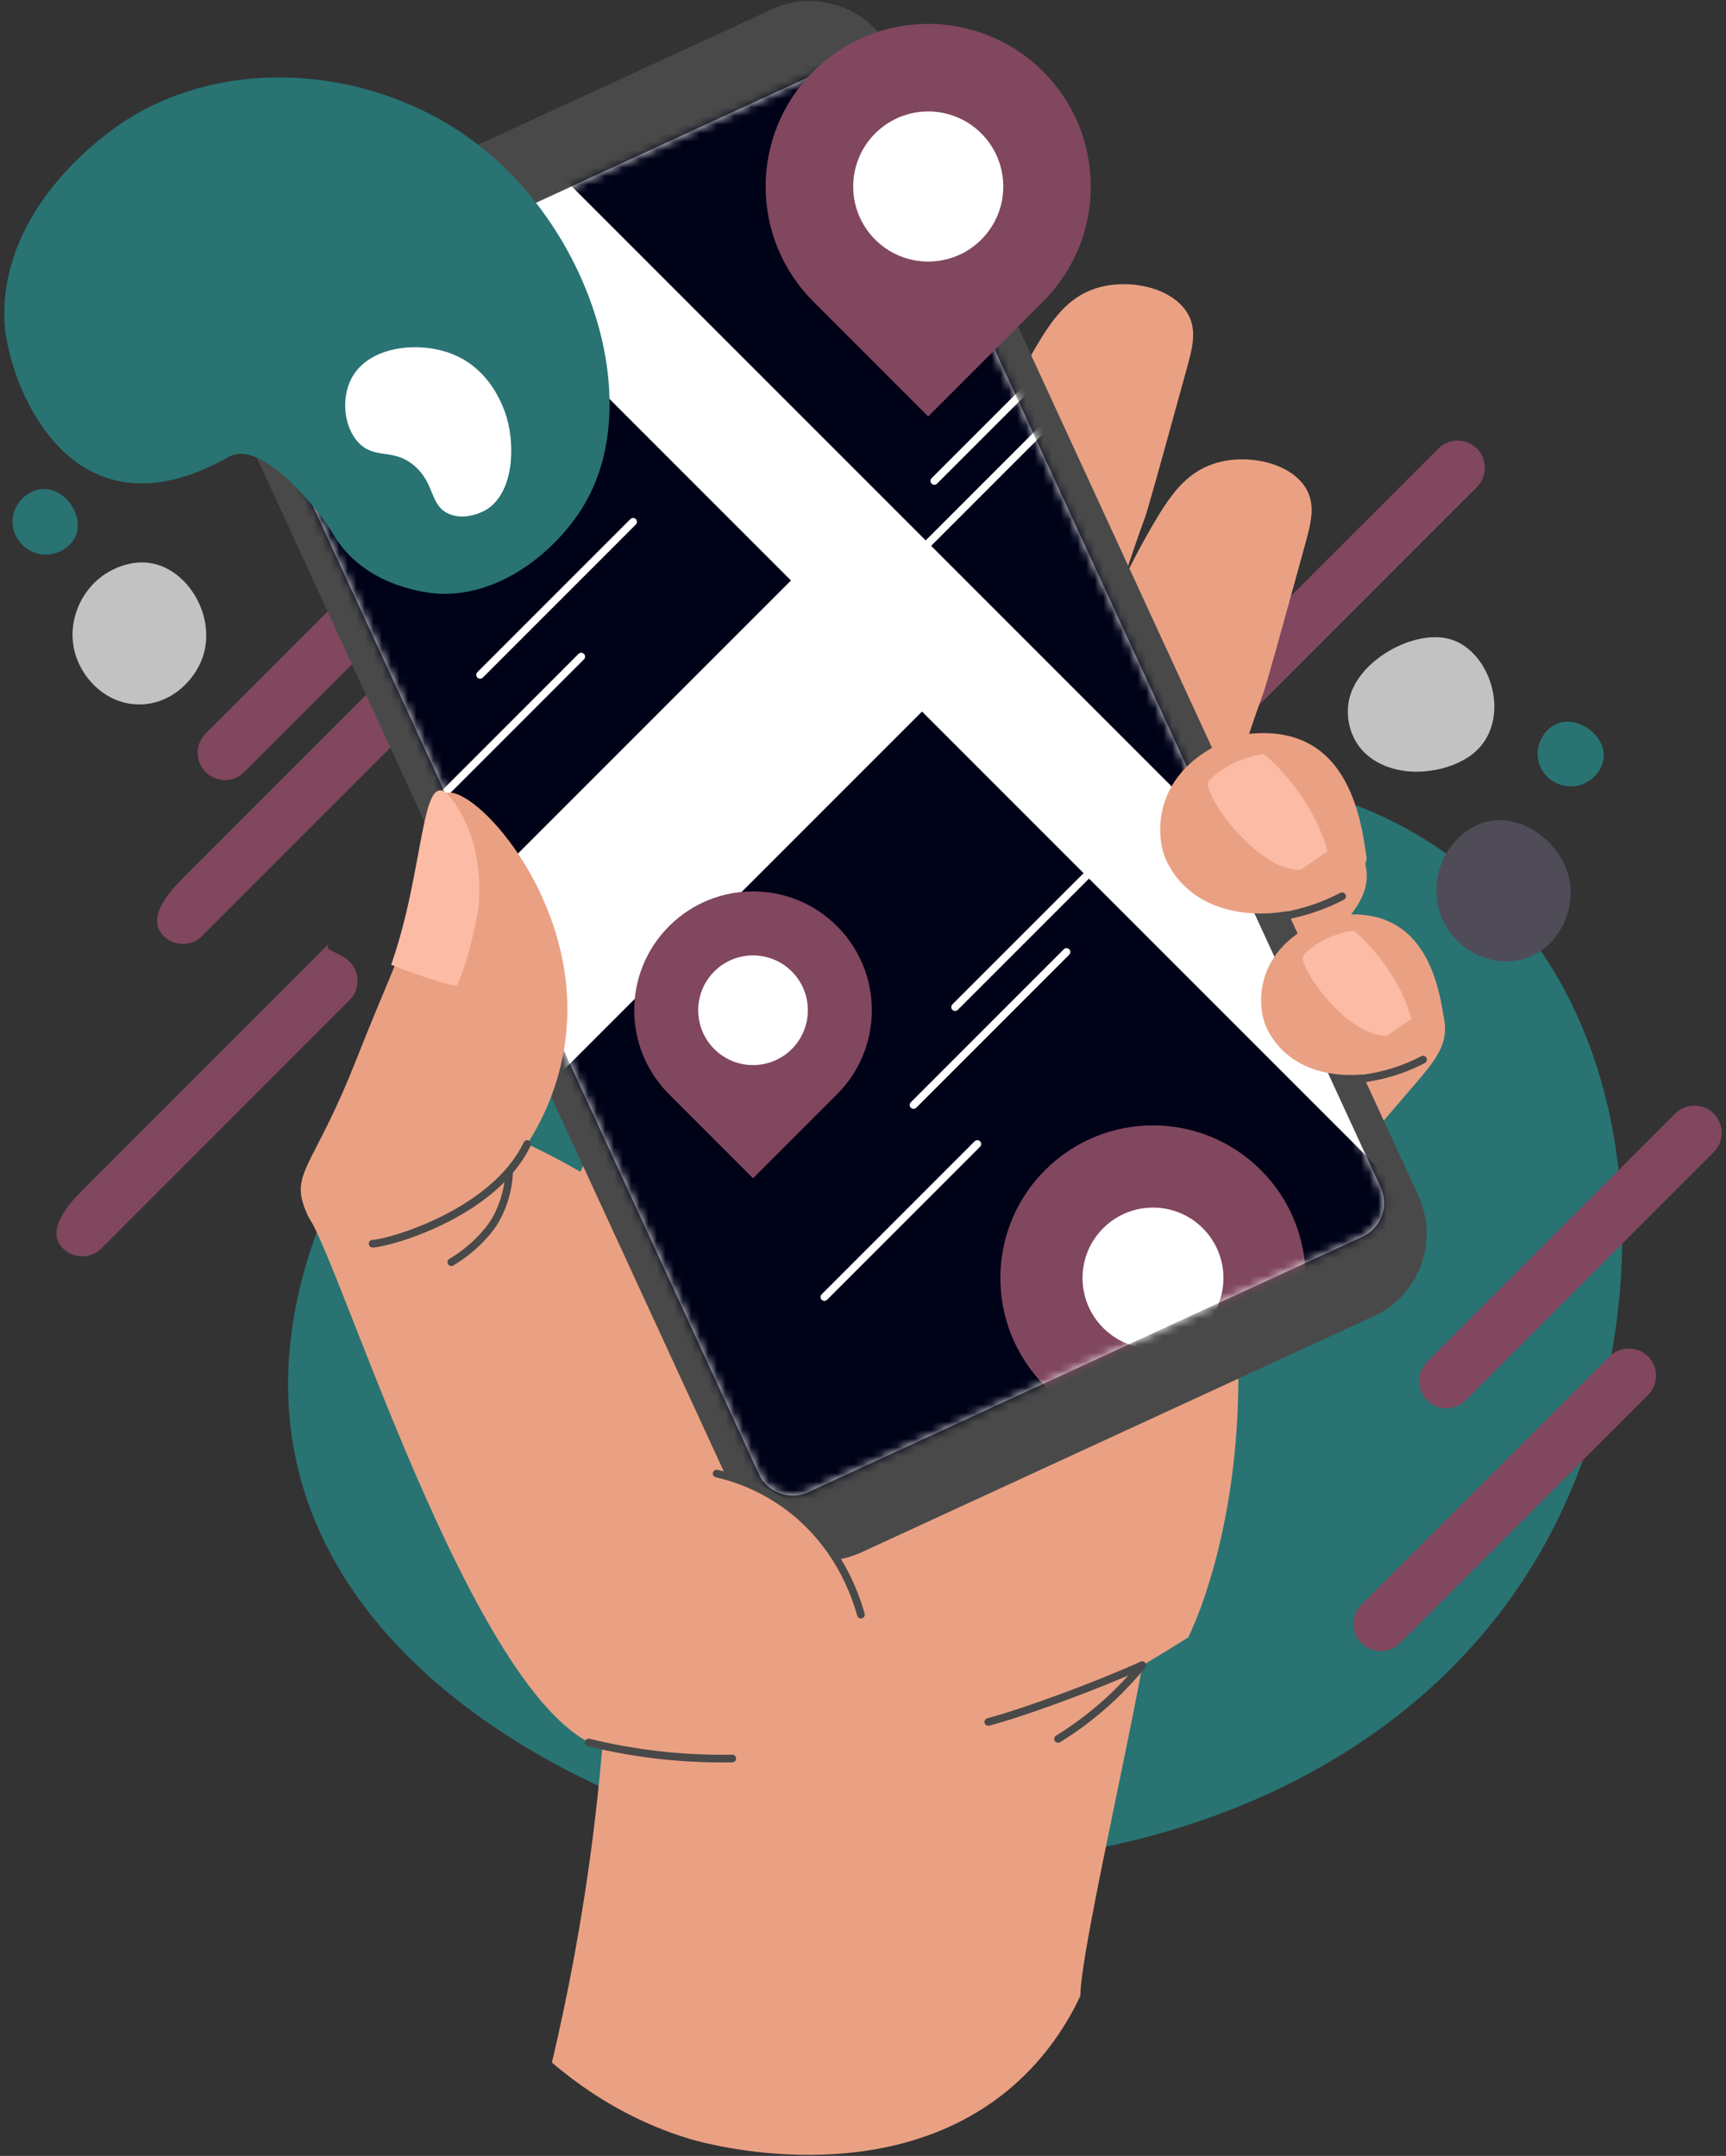
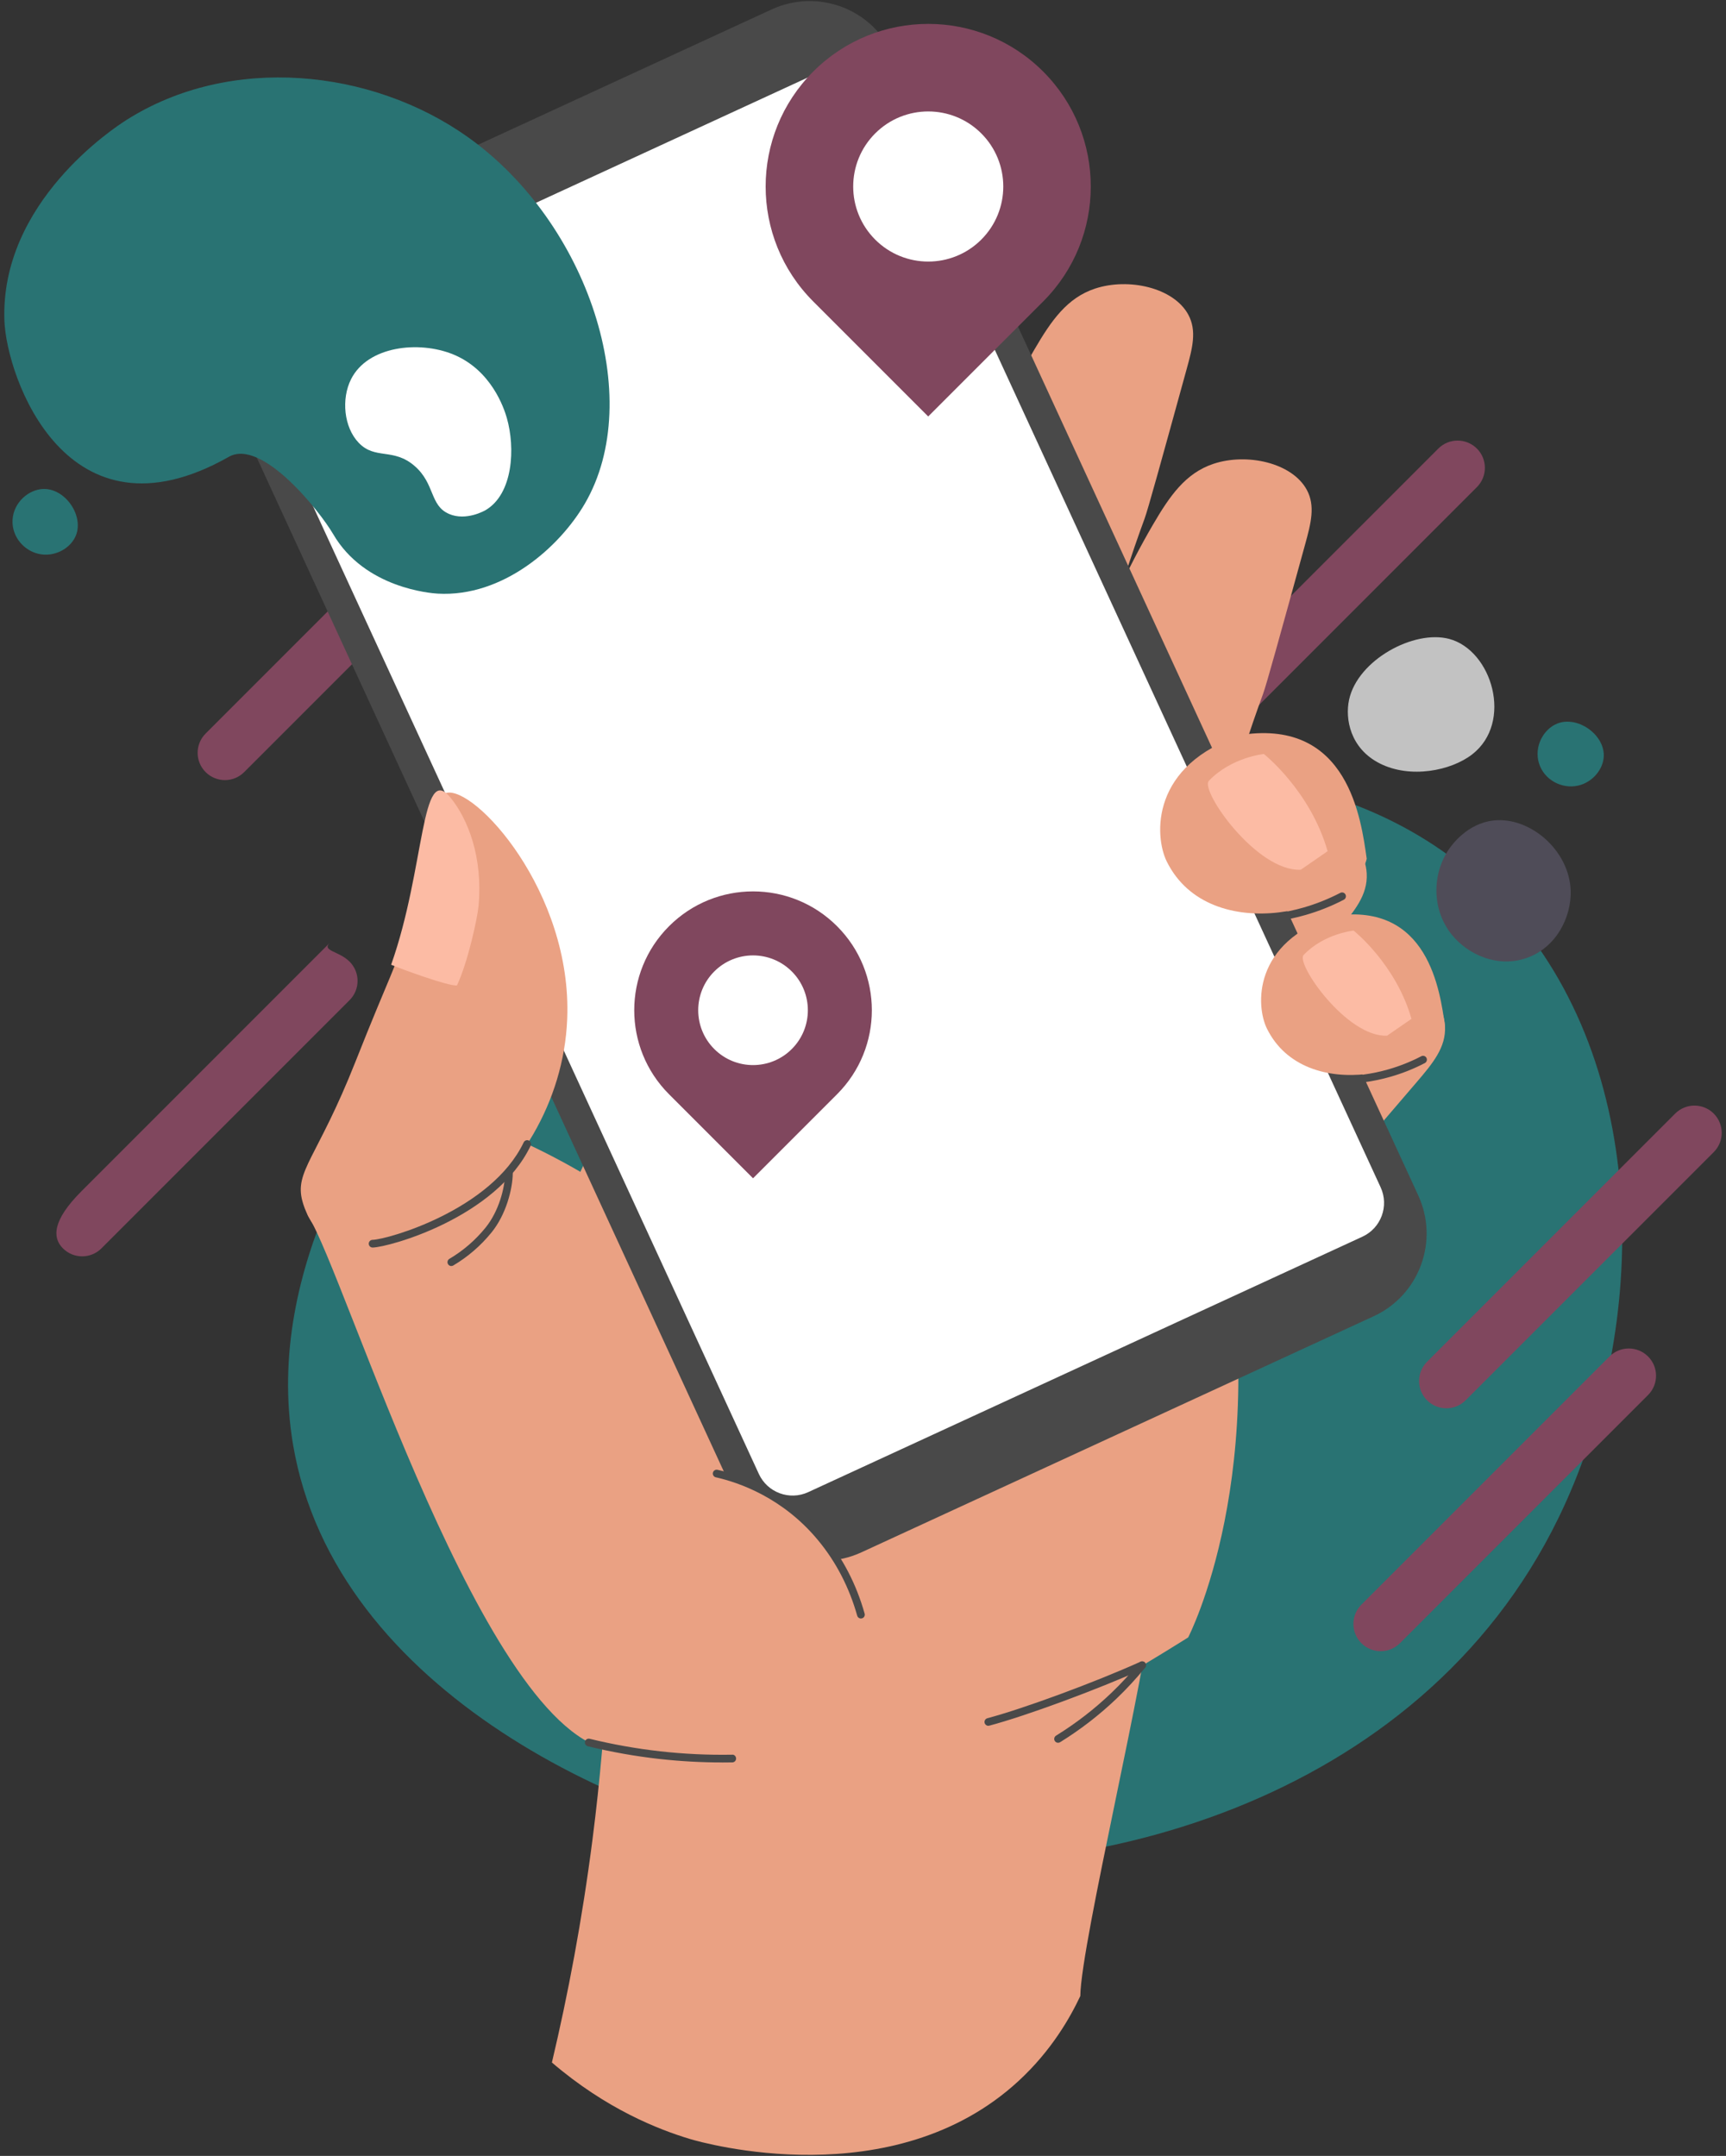
<svg xmlns="http://www.w3.org/2000/svg" width="201" height="251" viewBox="0 0 201 251" fill="none">
  <rect x="0" y="0" width="201" height="251" fill="#333333" stroke="none" />
  <g clip-path="url(#clip0_228_345)">
    <path d="M140.851 86.537C140.038 86.537 139.225 86.225 138.606 85.606C137.365 84.365 137.365 82.358 138.606 81.116L167.5 52.223C168.738 50.985 170.748 50.985 171.99 52.223C173.231 53.461 173.231 55.472 171.99 56.713L143.096 85.606C142.477 86.225 141.664 86.537 140.851 86.537Z" fill="#80475E" />
-     <path d="M21.297 109.896C20.484 109.896 19.671 109.585 19.052 108.966C17.811 107.725 17.811 105.717 21.227 102.301L50.12 73.408C49.186 74.345 51.194 74.345 52.435 75.583C53.676 76.824 53.676 78.831 52.435 80.073L23.542 108.966C22.923 109.585 22.11 109.896 21.297 109.896Z" fill="#80475E" />
    <path d="M26.192 90.822C25.378 90.822 24.566 90.511 23.947 89.892C22.705 88.654 22.705 86.644 23.947 85.402L52.84 56.509C54.078 55.271 56.089 55.271 57.33 56.509C58.571 57.75 58.571 59.758 57.33 60.999L28.436 89.892C27.817 90.511 27.005 90.822 26.192 90.822Z" fill="#80475E" />
    <path d="M9.57 146.267C8.757 146.267 7.944 145.956 7.325 145.337C6.084 144.095 6.084 142.088 9.5 138.672L38.393 109.779C37.46 110.716 39.467 110.716 40.709 111.954C41.95 113.195 41.95 115.202 40.709 116.443L11.815 145.337C11.196 145.956 10.383 146.267 9.57 146.267Z" fill="#80475E" />
    <path d="M75.336 103.713C58.718 111.281 51.02 119.9 47.567 124.316C44.456 128.297 30.548 147.073 34.131 168.211C38.992 196.907 73.158 212.719 96.839 216.138C125.461 220.27 165.232 210.123 181.492 176.723C191.77 155.618 192.603 125.343 176.118 106.403C146.579 72.461 83.333 100.077 75.34 103.717L75.336 103.713Z" fill="#297373" />
    <path d="M141.979 97.279C143.782 90.24 145.666 84.66 147.091 80.782C147.489 79.695 148.992 74.251 151.993 63.361C152.668 60.912 153.19 58.901 152.187 57.038C150.48 53.873 145.218 52.705 141.323 53.996C138.065 55.077 136.228 57.727 134.274 61.072C131.48 65.857 127.897 73.02 125.03 82.706C130.681 87.564 136.332 92.425 141.979 97.283V97.279Z" fill="#EAA183" />
    <path d="M127.616 139.967C133.153 133.282 138.031 128.214 141.551 124.747C142.534 123.777 146.93 118.658 155.726 108.424C157.704 106.122 159.296 104.215 159.159 101.696C158.928 97.416 153.833 93.492 148.965 92.913C144.893 92.431 141.557 94.359 137.74 96.981C132.283 100.732 124.759 106.647 116.726 115.654C120.356 123.76 123.986 131.864 127.616 139.97V139.967Z" fill="#EAA183" />
    <path d="M128.178 76.884C129.981 69.845 131.865 64.264 133.29 60.387C133.689 59.299 135.191 53.856 138.192 42.966C138.868 40.517 139.39 38.506 138.386 36.642C136.68 33.477 131.417 32.31 127.519 33.601C124.26 34.682 122.424 37.331 120.47 40.677C117.676 45.462 114.093 52.625 111.226 62.31C116.876 67.168 122.527 72.03 128.175 76.888L128.178 76.884Z" fill="#EAA183" />
    <path d="M137.64 156.749C143.019 150.238 147.757 145.303 151.173 141.927C152.13 140.984 156.399 135.999 164.944 126.029C166.864 123.787 168.41 121.93 168.276 119.475C168.048 115.302 163.09 111.472 158.353 110.903C154.391 110.428 151.149 112.305 147.442 114.858C142.139 118.508 134.829 124.266 127.024 133.035C130.563 140.94 134.1 148.843 137.64 156.749Z" fill="#EAA183" />
    <path d="M121.309 113.289C132.638 114.754 136.408 118.367 137.385 119.371C142.317 124.44 140.396 131.352 142.203 140.412C148.373 171.373 138.369 190.634 138.369 190.634C138.369 190.634 120.801 201.745 116.063 202.588C113.163 203.103 88.067 207.168 72.784 190.273C63.108 179.577 63.101 166.826 63.101 160.453C63.101 153.935 63.091 133.968 79.562 121.201C94.273 109.796 111.885 112.074 121.313 113.295L121.309 113.289Z" fill="#EAA183" />
    <path d="M35.917 141.62C40.223 148.335 56.497 202.14 71.452 203.776C77.742 204.465 89.95 200.149 95.845 195.174C103.049 189.095 99.295 175.314 98.141 171.069C94.487 157.649 84.912 149.526 78.869 144.397C71.328 138 64.011 134.266 59.086 132.148C56.048 122.469 33.739 138.221 35.917 141.617V141.62Z" fill="#EAA183" />
    <path d="M134.17 186.248C133.745 193.736 125.886 226.162 125.806 232.385C124.632 234.878 122.467 238.712 118.646 242.245C104.009 255.785 81.773 249.458 80.352 249.03C76.705 247.932 70.626 245.567 64.272 240.124C66.136 232.255 67.795 223.552 69.006 214.097C70.773 200.317 71.228 187.727 70.997 176.719C79.876 177.66 89.994 179.289 100.984 182.053C110.844 184.532 126.542 183.257 134.17 186.251V186.248Z" fill="#EAA183" />
    <path d="M100.305 180.734L159.968 153.243C165.285 150.794 167.61 144.497 165.161 139.177L103.925 6.29C101.476 0.974 95.179 -1.351 89.86 1.098L30.199 28.593C24.883 31.042 22.558 37.338 25.007 42.658L86.24 175.542C88.689 180.858 94.985 183.183 100.305 180.734Z" fill="#494949" />
    <path d="M160.782 138.234L101.797 10.231C100.797 8.06 98.224 7.11 96.053 8.11L31.508 37.853C29.336 38.854 28.386 41.427 29.387 43.598L88.371 171.6C89.371 173.772 91.944 174.722 94.116 173.722L158.661 143.978C160.832 142.978 161.782 140.405 160.782 138.234Z" fill="white" />
    <mask id="mask0_228_345" style="mask-type:luminance" maskUnits="userSpaceOnUse" x="28" y="7" width="134" height="168">
-       <path d="M160.782 138.234L101.797 10.231C100.797 8.06 98.224 7.11 96.053 8.11L31.508 37.853C29.336 38.854 28.386 41.427 29.387 43.598L88.371 171.6C89.371 173.772 91.944 174.722 94.116 173.722L158.661 143.978C160.832 142.978 161.782 140.405 160.782 138.234Z" fill="white" />
-     </mask>
+       </mask>
    <g mask="url(#mask0_228_345)">
      <path d="M63.098 18.218L159.163 114.279L191.151 54.676L81.412 -28.174L63.098 18.218Z" fill="#000218" />
      <path d="M50.551 26.023L170.618 146.09L177.711 138.993L164.713 171.557L41.103 203.849L-4.585 33.216L50.551 26.023Z" fill="#000218" />
      <path d="M96.641 63.05L36.77 122.921L52.033 138.184L113.045 77.169L96.641 63.05Z" fill="white" />
      <path d="M134.271 173.933L121.701 161.363C114.759 154.421 114.759 143.169 121.701 136.227C128.643 129.284 139.895 129.284 146.837 136.227C153.779 143.169 153.779 154.421 146.837 161.363L134.267 173.933H134.271Z" fill="#80475E" />
      <path d="M128.469 154.598C125.264 151.393 125.264 146.2 128.469 142.995C131.674 139.79 136.867 139.79 140.072 142.995C143.277 146.2 143.277 151.393 140.072 154.598C136.867 157.803 131.674 157.803 128.469 154.598Z" fill="white" />
      <path d="M103.962 67.834C103.848 67.834 103.731 67.791 103.644 67.704C103.47 67.53 103.47 67.245 103.644 67.071L121.46 49.255C121.637 49.081 121.918 49.081 122.096 49.255C122.27 49.429 122.27 49.714 122.096 49.888L104.28 67.704C104.193 67.791 104.079 67.834 103.962 67.834Z" fill="white" />
      <path d="M108.807 56.439C108.693 56.439 108.576 56.395 108.489 56.308C108.315 56.134 108.315 55.85 108.489 55.676L126.305 37.86C126.482 37.686 126.763 37.686 126.94 37.86C127.114 38.034 127.114 38.318 126.94 38.492L109.125 56.308C109.038 56.395 108.924 56.439 108.807 56.439Z" fill="white" />
      <path d="M49.872 94.707C49.759 94.707 49.642 94.663 49.555 94.576C49.381 94.402 49.381 94.118 49.555 93.944L67.37 76.128C67.548 75.954 67.829 75.954 68.006 76.128C68.18 76.302 68.18 76.586 68.006 76.76L50.19 94.576C50.103 94.663 49.986 94.707 49.872 94.707Z" fill="white" />
    </g>
    <path d="M53.094 141.59C60.234 137.056 65.65 128.317 66.052 118.675C66.674 103.797 55.215 91.415 51.956 92.321C49.778 92.927 50.484 97.577 47.443 108.099C46.138 112.616 45.446 113.369 41.401 123.593C36.944 134.858 34.261 136.344 35.218 139.853C35.409 140.556 36.165 142.972 38.333 144.387C43.435 147.722 51.702 142.473 53.094 141.59Z" fill="#EAA183" />
    <path d="M43.392 145.243C43.147 145.243 42.95 145.049 42.943 144.805C42.937 144.557 43.134 144.353 43.382 144.347C45.135 144.31 57.209 140.884 60.987 132.998C61.094 132.774 61.361 132.68 61.585 132.787C61.81 132.894 61.903 133.162 61.796 133.386C57.781 141.77 45.309 145.203 43.402 145.243H43.392Z" fill="#494949" />
    <path d="M52.559 147.398C52.405 147.398 52.258 147.321 52.174 147.177C52.047 146.963 52.117 146.689 52.331 146.561C53.947 145.605 55.369 144.377 56.553 142.915C58.086 141.021 58.802 138.304 58.819 136.581C58.819 136.337 59.023 136.136 59.267 136.136H59.27C59.518 136.136 59.715 136.34 59.715 136.588C59.695 138.461 58.919 141.419 57.249 143.477C55.998 145.019 54.499 146.317 52.789 147.331C52.719 147.374 52.639 147.394 52.562 147.394L52.559 147.398Z" fill="#494949" />
    <path d="M100.258 187.988C99.653 185.847 98.381 182.39 95.638 179.068C91.128 173.605 85.557 172.029 83.456 171.557C83.312 173.498 83.406 176.392 84.761 179.309C87.337 184.856 93.396 188.165 100.255 187.988H100.258Z" fill="#EAA183" />
    <path d="M100.258 188.436C100.064 188.436 99.884 188.309 99.827 188.108C98.897 184.816 97.371 181.868 95.293 179.352C91.168 174.354 86.046 172.597 83.359 171.992C83.118 171.938 82.965 171.697 83.021 171.457C83.075 171.216 83.312 171.068 83.557 171.119C86.354 171.748 91.69 173.578 95.986 178.78C98.144 181.393 99.726 184.448 100.69 187.864C100.757 188.101 100.62 188.349 100.382 188.416C100.342 188.426 100.298 188.433 100.258 188.433V188.436Z" fill="#494949" />
    <path d="M115.096 200.925C114.899 200.925 114.718 200.792 114.665 200.591C114.601 200.35 114.745 200.106 114.983 200.042C119.145 198.941 127.482 195.87 132.822 193.461C133.049 193.358 133.314 193.461 133.414 193.685C133.514 193.91 133.414 194.177 133.19 194.278C127.813 196.7 119.412 199.798 115.213 200.905C115.173 200.915 115.136 200.919 115.1 200.919L115.096 200.925Z" fill="#494949" />
    <path d="M84.119 205.191C81.67 205.191 79.207 205.054 76.775 204.783C73.978 204.469 71.177 203.973 68.454 203.304C68.213 203.244 68.066 203.003 68.126 202.762C68.183 202.521 68.427 202.374 68.668 202.434C71.355 203.093 74.115 203.582 76.875 203.893C79.652 204.204 82.476 204.338 85.266 204.288C85.507 204.254 85.718 204.482 85.721 204.73C85.725 204.977 85.527 205.181 85.283 205.185C84.895 205.191 84.507 205.195 84.119 205.195V205.191Z" fill="#494949" />
    <path d="M52.502 92.91C54.54 95.446 56.236 99.866 55.734 105.436C55.597 106.939 54.466 112.078 53.215 114.727C52.201 114.841 46.5 112.727 45.55 112.318C49.538 101.064 48.996 88.551 52.502 92.91Z" fill="#FCBBA4" />
    <path d="M123.216 202.899C123.066 202.899 122.919 202.826 122.835 202.685C122.705 202.475 122.772 202.2 122.982 202.07C125.304 200.634 127.476 198.958 129.436 197.081C130.58 195.987 131.664 194.813 132.661 193.588C132.815 193.398 133.1 193.368 133.29 193.525C133.481 193.682 133.511 193.963 133.354 194.157C132.333 195.409 131.223 196.61 130.055 197.73C128.051 199.647 125.829 201.367 123.454 202.833C123.38 202.879 123.3 202.899 123.22 202.899H123.216Z" fill="#494949" />
    <path d="M159.159 99.973C158.503 95.326 156.991 83.776 144.726 85.533C133.939 89.006 134.428 97.366 135.87 100.291C140.898 110.468 157.801 106.059 159.159 99.976V99.973Z" fill="#EAA183" />
    <path d="M140.774 90.916C139.724 92.023 146.345 101.512 151.481 101.257C152.521 100.538 153.565 99.819 154.605 99.1C152.598 92.06 147.185 87.784 147.185 87.784C147.185 87.784 143.394 88.152 140.771 90.913L140.774 90.916Z" fill="#FCBBA4" />
    <path d="M148.526 107.253C148.306 107.253 148.112 107.089 148.082 106.865C148.048 106.62 148.222 106.393 148.466 106.36C149.584 106.209 150.701 105.975 151.789 105.664C153.271 105.239 154.716 104.66 156.084 103.951C156.305 103.837 156.576 103.921 156.687 104.141C156.8 104.362 156.717 104.63 156.496 104.747C155.074 105.486 153.572 106.085 152.036 106.527C150.909 106.851 149.748 107.096 148.587 107.253C148.567 107.253 148.547 107.256 148.526 107.256V107.253Z" fill="#494949" />
    <path d="M168.276 119.475C167.694 115.336 166.346 105.055 155.425 106.617C145.82 109.709 146.255 117.156 147.54 119.756C152.016 128.816 167.065 124.891 168.276 119.475Z" fill="#EAA183" />
    <path d="M151.812 111.184C150.858 112.188 156.871 120.806 161.534 120.576C162.481 119.923 163.425 119.271 164.372 118.618C162.548 112.228 157.633 108.344 157.633 108.344C157.633 108.344 154.191 108.678 151.809 111.184H151.812Z" fill="#FCBBA4" />
    <path d="M158.811 126.006C158.59 126.006 158.396 125.842 158.366 125.617C158.333 125.373 158.503 125.146 158.751 125.112C159.748 124.978 160.738 124.771 161.702 124.493C163.017 124.115 164.301 123.603 165.516 122.971C165.733 122.857 166.004 122.944 166.118 123.162C166.232 123.382 166.145 123.65 165.927 123.767C164.659 124.426 163.318 124.962 161.946 125.356C160.942 125.644 159.905 125.862 158.868 126.002C158.848 126.002 158.828 126.006 158.808 126.006H158.811Z" fill="#494949" />
    <path d="M108.094 48.486L94.708 35.1C87.314 27.706 87.314 15.722 94.708 8.328C102.102 0.934 114.086 0.934 121.48 8.328C128.874 15.722 128.874 27.706 121.48 35.1L108.094 48.486Z" fill="#80475E" />
    <path d="M101.918 27.893C98.505 24.481 98.505 18.947 101.918 15.534C105.33 12.122 110.864 12.122 114.277 15.534C117.689 18.947 117.689 24.481 114.277 27.893C110.864 31.306 105.33 31.306 101.918 27.893Z" fill="white" />
    <path d="M87.695 137.18L77.913 127.397C72.509 121.994 72.509 113.235 77.913 107.832C83.316 102.428 92.075 102.428 97.478 107.832C102.881 113.235 102.881 121.994 97.478 127.397L87.695 137.18Z" fill="#80475E" />
    <path d="M83.179 122.131C80.686 119.639 80.686 115.594 83.179 113.101C85.671 110.609 89.716 110.609 92.209 113.101C94.701 115.594 94.701 119.639 92.209 122.131C89.716 124.624 85.671 124.624 83.179 122.131Z" fill="white" />
    <path d="M38.791 62.17C42.468 68.503 50.237 69.069 50.97 69.112C58.568 69.544 65.155 63.709 68.11 58.63C75.259 46.348 68.484 25.889 54.449 15.936C43.278 8.013 26.861 6.283 14.736 13.962C13.277 14.882 0.022 23.567 0.513 37.321C0.748 43.892 7.743 63.899 26.653 53.183C30.487 51.008 37.252 59.527 38.791 62.173V62.17Z" fill="#297373" />
-     <path opacity="0.7" d="M18.035 65.663C15.054 64.92 12.501 66.64 11.989 67.008C9.212 68.985 7.66 72.822 8.854 76.412C9.811 79.286 12.501 81.913 16.021 82.01C19.751 82.113 22.672 79.337 23.636 76.412C25.104 71.953 22.163 66.693 18.038 65.663H18.035Z" fill="white" />
    <path d="M5.047 56.927C3.347 56.98 1.587 58.473 1.463 60.51C1.34 62.548 2.905 64.281 4.822 64.542C6.559 64.776 8.289 63.766 8.854 62.303C9.751 59.982 7.579 56.85 5.047 56.93V56.927Z" fill="#297373" />
    <path d="M52.298 59.838C54.285 60.688 56.447 59.453 56.553 59.39C59.755 57.499 60.03 52.153 59.016 48.64C58.705 47.559 57.236 43.069 52.746 41.249C48.768 39.637 42.816 40.279 40.876 44.16C39.735 46.442 40.036 49.737 41.772 51.551C43.689 53.555 45.791 52.106 48.266 54.237C50.685 56.322 50.023 58.864 52.298 59.835V59.838Z" fill="white" />
    <path opacity="0.7" d="M168.755 74.382C164.633 73.297 158.109 76.844 157.108 81.458C156.62 83.706 157.242 87.149 160.692 88.888C164.248 90.678 168.975 89.738 171.441 87.828C176.252 84.104 173.756 75.7 168.755 74.382Z" fill="white" />
    <path d="M173.924 95.526C170.869 95.864 169.076 98.367 168.721 98.885C166.804 101.702 166.68 105.844 169.049 108.795C170.946 111.157 174.379 112.686 177.714 111.556C181.247 110.358 183.024 106.738 182.91 103.66C182.736 98.966 178.156 95.058 173.927 95.523L173.924 95.526Z" fill="#4F4C58" />
    <path d="M181.331 84.248C179.755 84.887 178.624 86.901 179.216 88.852C179.809 90.805 181.88 91.886 183.767 91.465C185.476 91.083 186.748 89.531 186.768 87.965C186.801 85.476 183.676 83.294 181.331 84.248Z" fill="#297373" />
    <path d="M106.384 129.094C106.271 129.094 106.154 129.05 106.067 128.963C105.893 128.789 105.893 128.505 106.067 128.331L123.882 110.515C124.06 110.341 124.341 110.341 124.518 110.515C124.692 110.689 124.692 110.973 124.518 111.147L106.702 128.963C106.615 129.05 106.498 129.094 106.384 129.094Z" fill="white" />
    <path d="M111.225 117.698C111.112 117.698 110.998 117.655 110.908 117.568C110.734 117.394 110.734 117.109 110.908 116.936L128.723 99.12C128.901 98.946 129.182 98.946 129.359 99.12C129.533 99.294 129.533 99.578 129.359 99.752L111.543 117.568C111.456 117.655 111.339 117.698 111.225 117.698Z" fill="white" />
    <path d="M96.002 151.453C95.889 151.453 95.772 151.409 95.685 151.322C95.511 151.148 95.511 150.864 95.685 150.69L113.5 132.874C113.678 132.7 113.959 132.7 114.136 132.874C114.31 133.048 114.31 133.332 114.136 133.506L96.32 151.322C96.233 151.409 96.116 151.453 96.002 151.453Z" fill="white" />
-     <path d="M55.911 79.016C55.797 79.016 55.68 78.972 55.593 78.885C55.419 78.711 55.419 78.427 55.593 78.253L73.409 60.437C73.587 60.263 73.868 60.263 74.045 60.437C74.219 60.611 74.219 60.895 74.045 61.069L56.229 78.885C56.142 78.972 56.028 79.016 55.911 79.016Z" fill="white" />
+     <path d="M55.911 79.016C55.797 79.016 55.68 78.972 55.593 78.885C55.419 78.711 55.419 78.427 55.593 78.253L73.409 60.437C73.587 60.263 73.868 60.263 74.045 60.437C74.219 60.611 74.219 60.895 74.045 61.069C56.142 78.972 56.028 79.016 55.911 79.016Z" fill="white" />
    <path d="M168.433 163.959C167.62 163.959 166.807 163.648 166.188 163.029C164.947 161.788 164.947 159.78 166.188 158.539L195.082 129.646C196.32 128.408 198.33 128.408 199.572 129.646C200.809 130.887 200.809 132.894 199.572 134.136L170.678 163.029C170.059 163.648 169.246 163.959 168.433 163.959Z" fill="#80475E" />
    <path d="M160.785 192.237C159.972 192.237 159.159 191.926 158.54 191.307C157.299 190.066 157.299 188.058 158.54 186.817L187.433 157.924C188.675 156.686 190.682 156.686 191.923 157.924C193.165 159.165 193.165 161.172 191.923 162.413L163.03 191.307C162.411 191.926 161.598 192.237 160.785 192.237Z" fill="#80475E" />
  </g>
  <defs>
    <clipPath id="clip0_228_345">
      <rect width="200" height="250.754" fill="white" transform="translate(0.5 0.123)" />
    </clipPath>
  </defs>
</svg>